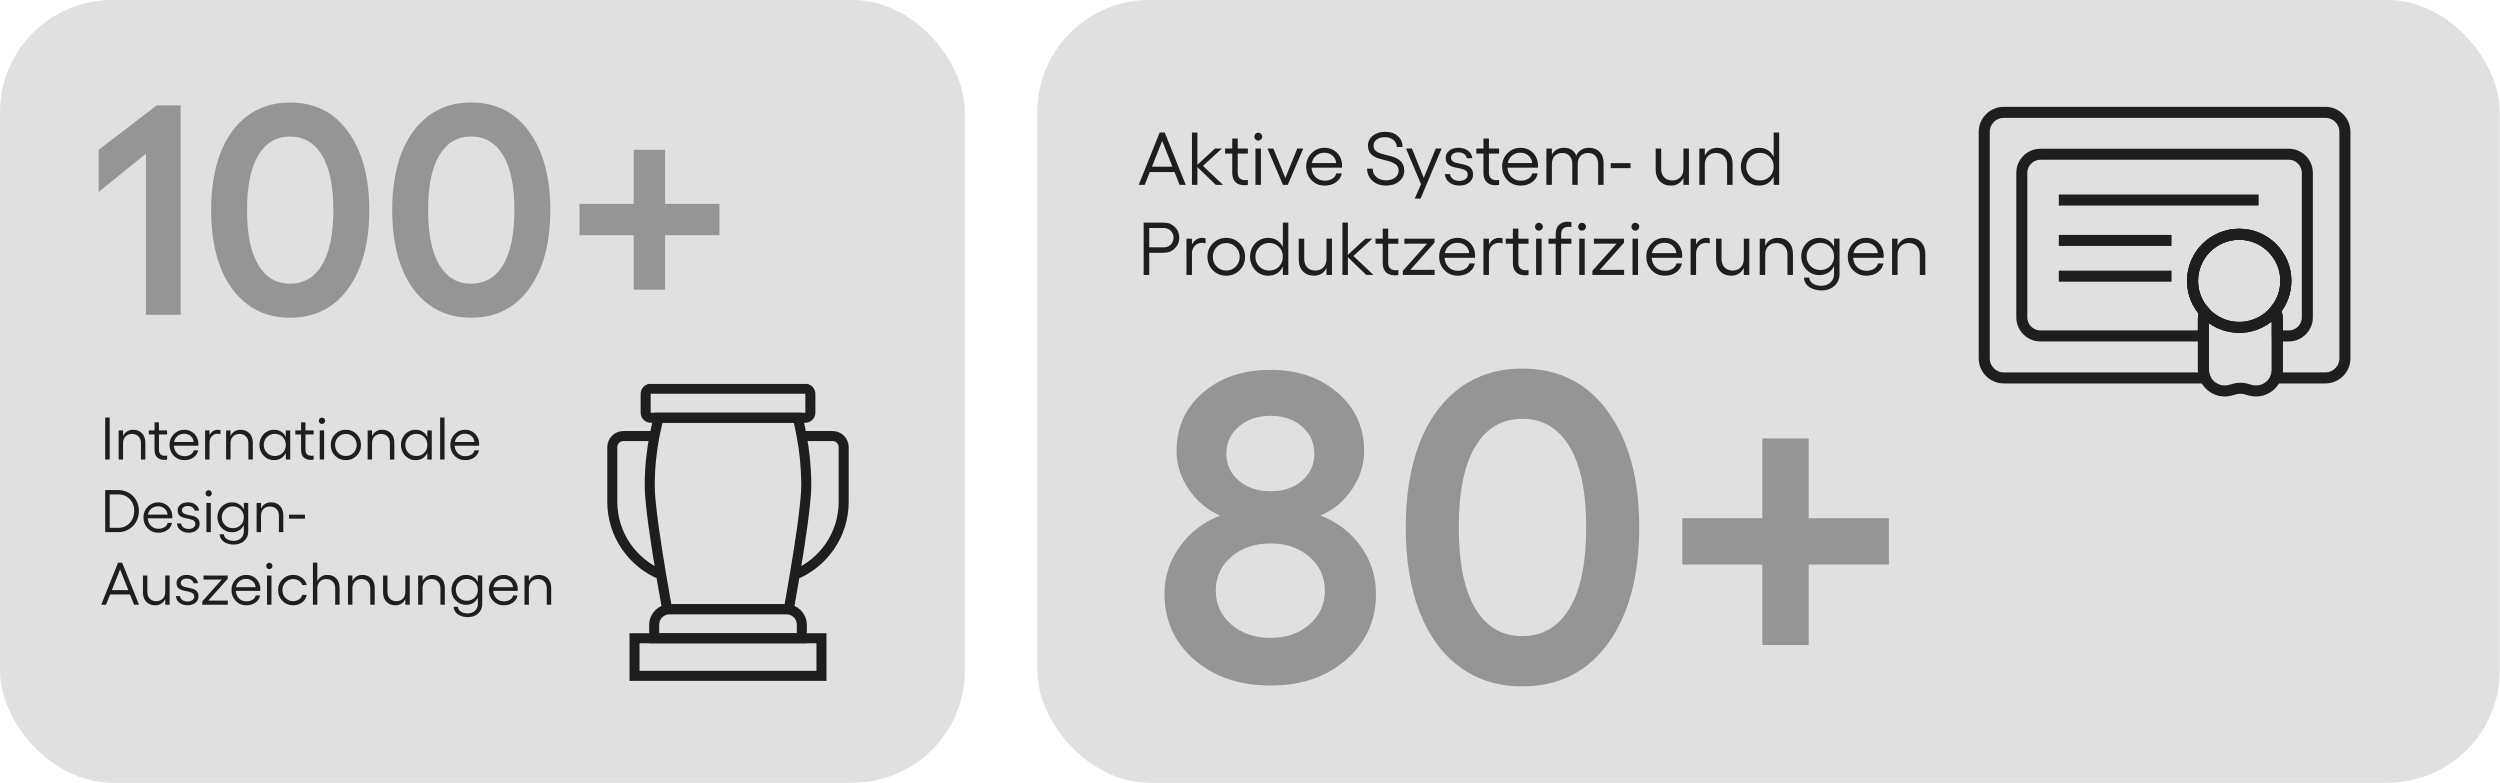
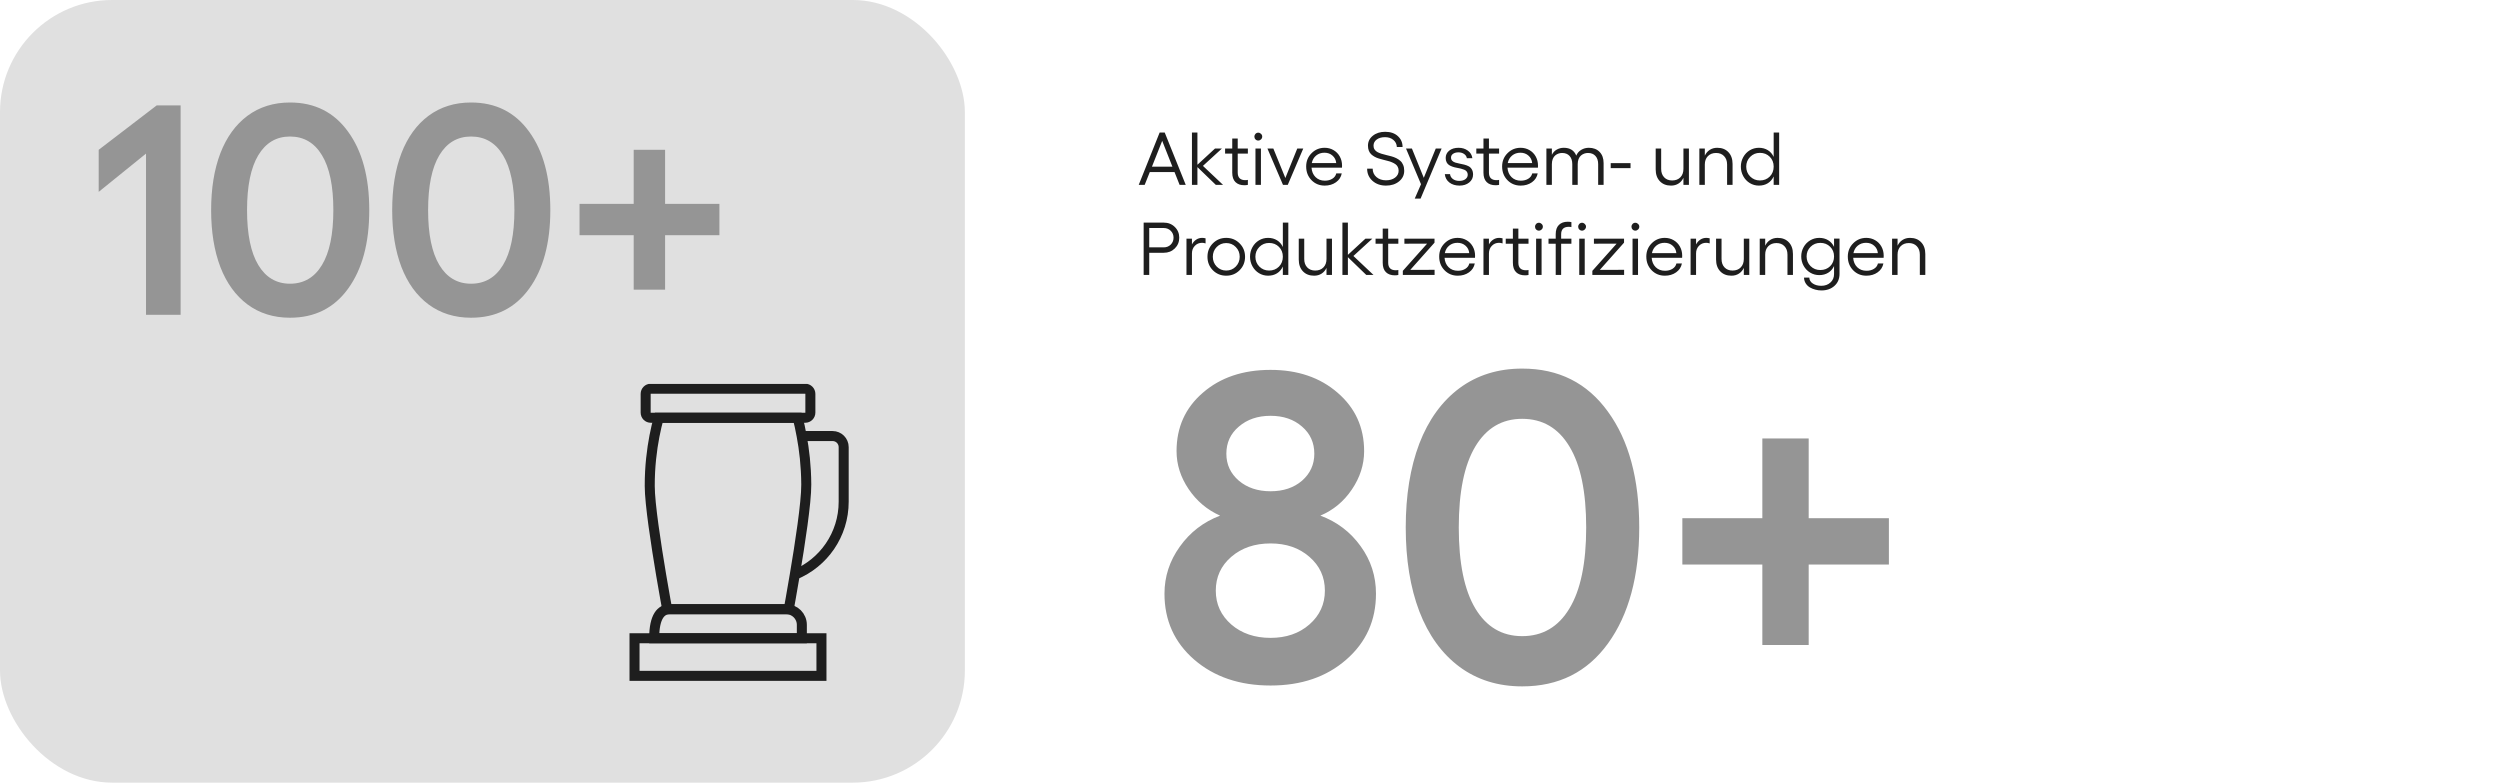
<svg xmlns="http://www.w3.org/2000/svg" width="999" height="313" viewBox="0 0 999 313" fill="none">
  <rect width="385.561" height="312.743" rx="44.811" fill="#E0E0E0" />
  <path d="M72.173 42.126V125.797H58.345V61.381L39.44 76.668V59.864L62.604 42.126H72.173ZM115.876 126.964C109.341 126.964 103.681 125.194 98.897 121.654C94.151 118.114 90.533 113.116 88.044 106.659C85.593 100.202 84.368 92.636 84.368 83.962C84.368 75.287 85.593 67.722 88.044 61.264C90.533 54.807 94.151 49.809 98.897 46.269C103.681 42.729 109.341 40.959 115.876 40.959C125.756 40.959 133.497 44.849 139.098 52.629C144.738 60.37 147.558 70.814 147.558 83.962C147.558 97.109 144.738 107.573 139.098 115.353C133.497 123.093 125.756 126.964 115.876 126.964ZM115.876 113.369C121.399 113.369 125.659 110.879 128.654 105.9C131.688 100.921 133.205 93.608 133.205 83.962C133.205 74.315 131.688 67.002 128.654 62.023C125.659 57.044 121.399 54.554 115.876 54.554C110.43 54.554 106.209 57.044 103.214 62.023C100.219 67.002 98.722 74.315 98.722 83.962C98.722 93.608 100.219 100.921 103.214 105.9C106.209 110.879 110.43 113.369 115.876 113.369ZM188.227 126.964C181.692 126.964 176.032 125.194 171.248 121.654C166.502 118.114 162.884 113.116 160.395 106.659C157.944 100.202 156.719 92.636 156.719 83.962C156.719 75.287 157.944 67.722 160.395 61.264C162.884 54.807 166.502 49.809 171.248 46.269C176.032 42.729 181.692 40.959 188.227 40.959C198.107 40.959 205.848 44.849 211.449 52.629C217.089 60.37 219.91 70.814 219.91 83.962C219.91 97.109 217.089 107.573 211.449 115.353C205.848 123.093 198.107 126.964 188.227 126.964ZM188.227 113.369C193.75 113.369 198.01 110.879 201.005 105.9C204.039 100.921 205.556 93.608 205.556 83.962C205.556 74.315 204.039 67.002 201.005 62.023C198.01 57.044 193.75 54.554 188.227 54.554C182.781 54.554 178.561 57.044 175.565 62.023C172.57 67.002 171.073 74.315 171.073 83.962C171.073 93.608 172.57 100.921 175.565 105.9C178.561 110.879 182.781 113.369 188.227 113.369ZM287.476 81.453V93.997H265.771V115.761H253.226V93.997H231.579V81.453H253.226V59.864H265.771V81.453H287.476Z" fill="#959595" />
-   <path d="M42.039 166.836H43.832V183.641H42.039V166.836ZM53.16 171.734C54.668 171.734 55.863 172.203 56.746 173.141C57.637 174.07 58.082 175.332 58.082 176.926V183.641H56.324V177.09C56.324 175.973 56 175.078 55.352 174.406C54.711 173.734 53.859 173.398 52.797 173.398C51.703 173.398 50.824 173.738 50.16 174.418C49.504 175.09 49.176 175.98 49.176 177.09V183.641H47.418V171.98H49.176V174.254C49.551 173.457 50.082 172.84 50.77 172.402C51.457 171.957 52.254 171.734 53.16 171.734ZM66.777 173.609H63.52V179.703C63.52 181.32 64.336 182.129 65.969 182.129C66.297 182.129 66.566 182.098 66.777 182.035V183.641C66.426 183.719 66.051 183.758 65.652 183.758C64.434 183.758 63.48 183.422 62.793 182.75C62.105 182.07 61.762 181.062 61.762 179.727V173.609H59.465V171.98H61.762V168.758H63.52V171.98H66.777V173.609ZM79.269 177.453C79.269 177.805 79.262 178.027 79.246 178.121H69.473C69.559 179.371 69.988 180.379 70.762 181.145C71.535 181.91 72.531 182.293 73.75 182.293C74.688 182.293 75.492 182.082 76.164 181.66C76.844 181.23 77.262 180.66 77.418 179.949H79.176C78.949 181.129 78.332 182.078 77.324 182.797C76.316 183.516 75.109 183.875 73.703 183.875C72.008 183.875 70.59 183.289 69.449 182.117C68.316 180.945 67.75 179.484 67.75 177.734C67.75 176.055 68.324 174.637 69.473 173.48C70.621 172.316 72.023 171.734 73.68 171.734C74.719 171.734 75.664 171.98 76.516 172.473C77.367 172.957 78.039 173.637 78.531 174.512C79.023 175.387 79.269 176.367 79.269 177.453ZM69.555 176.633H77.394C77.309 175.664 76.914 174.871 76.211 174.254C75.516 173.629 74.648 173.316 73.609 173.316C72.578 173.316 71.695 173.617 70.961 174.219C70.227 174.82 69.758 175.625 69.555 176.633ZM87.004 171.734C87.309 171.734 87.672 171.781 88.094 171.875V173.516C87.711 173.383 87.332 173.316 86.957 173.316C86.043 173.316 85.273 173.641 84.648 174.289C84.031 174.93 83.723 175.742 83.723 176.727V183.641H81.965V171.98H83.723V173.844C84.066 173.188 84.523 172.672 85.094 172.297C85.664 171.922 86.301 171.734 87.004 171.734ZM96.098 171.734C97.606 171.734 98.801 172.203 99.684 173.141C100.574 174.07 101.02 175.332 101.02 176.926V183.641H99.262V177.09C99.262 175.973 98.938 175.078 98.289 174.406C97.648 173.734 96.797 173.398 95.734 173.398C94.641 173.398 93.762 173.738 93.098 174.418C92.441 175.09 92.113 175.98 92.113 177.09V183.641H90.356V171.98H92.113V174.254C92.488 173.457 93.019 172.84 93.707 172.402C94.394 171.957 95.191 171.734 96.098 171.734ZM114.215 171.98H115.973V183.641H114.215V180.934C113.785 181.871 113.16 182.598 112.34 183.113C111.527 183.621 110.57 183.875 109.469 183.875C108.414 183.875 107.441 183.605 106.551 183.066C105.668 182.527 104.969 181.789 104.453 180.852C103.938 179.914 103.68 178.891 103.68 177.781C103.68 176.672 103.938 175.652 104.453 174.723C104.969 173.793 105.668 173.062 106.551 172.531C107.441 172 108.414 171.734 109.469 171.734C110.57 171.734 111.531 171.992 112.352 172.508C113.172 173.016 113.793 173.734 114.215 174.664V171.98ZM109.797 182.223C111.07 182.223 112.125 181.805 112.961 180.969C113.797 180.125 114.215 179.062 114.215 177.781C114.215 176.508 113.797 175.453 112.961 174.617C112.125 173.781 111.07 173.363 109.797 173.363C108.562 173.363 107.52 173.793 106.668 174.652C105.824 175.512 105.402 176.555 105.402 177.781C105.402 179.031 105.824 180.086 106.668 180.945C107.52 181.797 108.562 182.223 109.797 182.223ZM125.324 173.609H122.066V179.703C122.066 181.32 122.883 182.129 124.516 182.129C124.844 182.129 125.113 182.098 125.324 182.035V183.641C124.973 183.719 124.598 183.758 124.199 183.758C122.98 183.758 122.027 183.422 121.34 182.75C120.652 182.07 120.309 181.062 120.309 179.727V173.609H118.012V171.98H120.309V168.758H122.066V171.98H125.324V173.609ZM128.652 166.883C128.988 166.883 129.285 167.008 129.543 167.258C129.801 167.508 129.93 167.801 129.93 168.137C129.93 168.48 129.801 168.781 129.543 169.039C129.285 169.289 128.988 169.414 128.652 169.414C128.309 169.414 128.016 169.289 127.773 169.039C127.531 168.789 127.41 168.488 127.41 168.137C127.41 167.801 127.531 167.508 127.773 167.258C128.016 167.008 128.309 166.883 128.652 166.883ZM127.762 171.98H129.52V183.641H127.762V171.98ZM133.914 173.492C135.078 172.32 136.508 171.734 138.203 171.734C139.898 171.734 141.328 172.32 142.492 173.492C143.664 174.656 144.25 176.094 144.25 177.805C144.25 179.516 143.664 180.957 142.492 182.129C141.328 183.293 139.898 183.875 138.203 183.875C136.508 183.875 135.078 183.293 133.914 182.129C132.758 180.957 132.18 179.516 132.18 177.805C132.18 176.094 132.758 174.656 133.914 173.492ZM138.203 173.398C136.992 173.398 135.973 173.82 135.145 174.664C134.316 175.508 133.902 176.555 133.902 177.805C133.902 179.047 134.316 180.094 135.145 180.945C135.973 181.797 136.992 182.223 138.203 182.223C139.414 182.223 140.438 181.797 141.273 180.945C142.109 180.086 142.527 179.039 142.527 177.805C142.527 176.562 142.109 175.52 141.273 174.676C140.445 173.824 139.422 173.398 138.203 173.398ZM152.652 171.734C154.16 171.734 155.355 172.203 156.238 173.141C157.129 174.07 157.574 175.332 157.574 176.926V183.641H155.816V177.09C155.816 175.973 155.492 175.078 154.844 174.406C154.203 173.734 153.352 173.398 152.289 173.398C151.195 173.398 150.316 173.738 149.652 174.418C148.996 175.09 148.668 175.98 148.668 177.09V183.641H146.91V171.98H148.668V174.254C149.043 173.457 149.574 172.84 150.262 172.402C150.949 171.957 151.746 171.734 152.652 171.734ZM170.77 171.98H172.527V183.641H170.77V180.934C170.34 181.871 169.715 182.598 168.895 183.113C168.082 183.621 167.125 183.875 166.023 183.875C164.969 183.875 163.996 183.605 163.105 183.066C162.223 182.527 161.523 181.789 161.008 180.852C160.492 179.914 160.234 178.891 160.234 177.781C160.234 176.672 160.492 175.652 161.008 174.723C161.523 173.793 162.223 173.062 163.105 172.531C163.996 172 164.969 171.734 166.023 171.734C167.125 171.734 168.086 171.992 168.906 172.508C169.727 173.016 170.348 173.734 170.77 174.664V171.98ZM166.352 182.223C167.625 182.223 168.68 181.805 169.516 180.969C170.352 180.125 170.77 179.062 170.77 177.781C170.77 176.508 170.352 175.453 169.516 174.617C168.68 173.781 167.625 173.363 166.352 173.363C165.117 173.363 164.074 173.793 163.223 174.652C162.379 175.512 161.957 176.555 161.957 177.781C161.957 179.031 162.379 180.086 163.223 180.945C164.074 181.797 165.117 182.223 166.352 182.223ZM177.637 166.836V183.641H175.879V166.836H177.637ZM191.465 177.453C191.465 177.805 191.457 178.027 191.441 178.121H181.668C181.754 179.371 182.184 180.379 182.957 181.145C183.73 181.91 184.727 182.293 185.945 182.293C186.883 182.293 187.688 182.082 188.359 181.66C189.039 181.23 189.457 180.66 189.613 179.949H191.371C191.145 181.129 190.527 182.078 189.52 182.797C188.512 183.516 187.305 183.875 185.898 183.875C184.203 183.875 182.785 183.289 181.645 182.117C180.512 180.945 179.945 179.484 179.945 177.734C179.945 176.055 180.52 174.637 181.668 173.48C182.816 172.316 184.219 171.734 185.875 171.734C186.914 171.734 187.859 171.98 188.711 172.473C189.562 172.957 190.234 173.637 190.727 174.512C191.219 175.387 191.465 176.367 191.465 177.453ZM181.75 176.633H189.59C189.504 175.664 189.109 174.871 188.406 174.254C187.711 173.629 186.844 173.316 185.805 173.316C184.773 173.316 183.891 173.617 183.156 174.219C182.422 174.82 181.953 175.625 181.75 176.633ZM47.242 195.836C48.391 195.836 49.473 196.047 50.488 196.469C51.512 196.883 52.391 197.457 53.125 198.191C53.859 198.918 54.438 199.801 54.859 200.84C55.289 201.871 55.504 202.98 55.504 204.168C55.504 205.355 55.289 206.477 54.859 207.531C54.438 208.578 53.859 209.477 53.125 210.227C52.391 210.969 51.512 211.559 50.488 211.996C49.473 212.426 48.391 212.641 47.242 212.641H42.039V195.836H47.242ZM47.336 210.918C49.133 210.918 50.629 210.277 51.824 208.996C53.027 207.707 53.629 206.098 53.629 204.168C53.629 202.254 53.031 200.676 51.836 199.434C50.648 198.191 49.148 197.57 47.336 197.57H43.832V210.918H47.336ZM68.84 206.453C68.84 206.805 68.832 207.027 68.816 207.121H59.043C59.129 208.371 59.559 209.379 60.332 210.145C61.105 210.91 62.102 211.293 63.32 211.293C64.258 211.293 65.062 211.082 65.734 210.66C66.414 210.23 66.832 209.66 66.988 208.949H68.746C68.519 210.129 67.902 211.078 66.894 211.797C65.887 212.516 64.68 212.875 63.273 212.875C61.578 212.875 60.16 212.289 59.02 211.117C57.887 209.945 57.32 208.484 57.32 206.734C57.32 205.055 57.895 203.637 59.043 202.48C60.191 201.316 61.594 200.734 63.25 200.734C64.289 200.734 65.234 200.98 66.086 201.473C66.938 201.957 67.609 202.637 68.102 203.512C68.594 204.387 68.84 205.367 68.84 206.453ZM59.125 205.633H66.965C66.879 204.664 66.484 203.871 65.781 203.254C65.086 202.629 64.219 202.316 63.18 202.316C62.148 202.316 61.266 202.617 60.531 203.219C59.797 203.82 59.328 204.625 59.125 205.633ZM75.426 212.875C74.113 212.875 73.027 212.543 72.168 211.879C71.309 211.215 70.82 210.316 70.703 209.184H72.379C72.457 209.848 72.769 210.379 73.316 210.777C73.863 211.168 74.543 211.363 75.356 211.363C76.168 211.363 76.82 211.18 77.312 210.812C77.812 210.438 78.062 209.957 78.062 209.371C78.062 208.98 77.961 208.652 77.758 208.387C77.555 208.113 77.285 207.91 76.949 207.777C76.621 207.645 76.246 207.523 75.824 207.414C75.402 207.305 74.969 207.215 74.523 207.145C74.078 207.074 73.644 206.965 73.223 206.816C72.801 206.668 72.422 206.492 72.086 206.289C71.758 206.078 71.492 205.781 71.289 205.398C71.086 205.008 70.984 204.543 70.984 204.004C70.984 203.043 71.363 202.258 72.121 201.648C72.879 201.039 73.883 200.734 75.133 200.734C76.281 200.734 77.269 201.039 78.098 201.648C78.934 202.25 79.418 203.059 79.551 204.074H77.781C77.695 203.527 77.402 203.078 76.902 202.727C76.402 202.375 75.797 202.199 75.086 202.199C74.375 202.199 73.797 202.355 73.352 202.668C72.914 202.973 72.695 203.375 72.695 203.875C72.695 204.297 72.824 204.641 73.082 204.906C73.348 205.172 73.688 205.367 74.102 205.492C74.516 205.617 74.973 205.727 75.473 205.82C75.981 205.906 76.484 206.016 76.984 206.148C77.492 206.281 77.953 206.457 78.367 206.676C78.781 206.895 79.117 207.227 79.375 207.672C79.641 208.117 79.773 208.668 79.773 209.324C79.773 210.355 79.359 211.207 78.531 211.879C77.711 212.543 76.676 212.875 75.426 212.875ZM83.371 195.883C83.707 195.883 84.004 196.008 84.262 196.258C84.519 196.508 84.648 196.801 84.648 197.137C84.648 197.48 84.519 197.781 84.262 198.039C84.004 198.289 83.707 198.414 83.371 198.414C83.027 198.414 82.734 198.289 82.492 198.039C82.25 197.789 82.129 197.488 82.129 197.137C82.129 196.801 82.25 196.508 82.492 196.258C82.734 196.008 83.027 195.883 83.371 195.883ZM82.481 200.98H84.238V212.641H82.481V200.98ZM97.434 200.957H99.191V212.277C99.191 213.879 98.648 215.168 97.562 216.145C96.477 217.121 95.082 217.609 93.379 217.609C92.707 217.609 92.055 217.523 91.422 217.352C90.789 217.188 90.199 216.945 89.652 216.625C89.113 216.305 88.672 215.871 88.328 215.324C87.992 214.785 87.812 214.172 87.789 213.484H89.488C89.512 214.281 89.891 214.918 90.625 215.395C91.359 215.879 92.262 216.121 93.332 216.121C94.519 216.121 95.5 215.77 96.273 215.066C97.047 214.371 97.434 213.465 97.434 212.348V209.781C97.004 210.703 96.379 211.418 95.559 211.926C94.746 212.434 93.789 212.688 92.688 212.688C91.633 212.688 90.66 212.422 89.769 211.891C88.887 211.359 88.188 210.633 87.672 209.711C87.156 208.789 86.898 207.781 86.898 206.688C86.898 205.602 87.156 204.602 87.672 203.688C88.188 202.773 88.887 202.055 89.769 201.531C90.66 201 91.633 200.734 92.688 200.734C93.789 200.734 94.746 200.988 95.559 201.496C96.379 201.996 97.004 202.703 97.434 203.617V200.957ZM93.016 211.059C94.289 211.059 95.344 210.648 96.18 209.828C97.016 209 97.434 207.953 97.434 206.688C97.434 205.438 97.016 204.402 96.18 203.582C95.344 202.754 94.289 202.34 93.016 202.34C91.781 202.34 90.738 202.762 89.887 203.605C89.043 204.441 88.621 205.469 88.621 206.688C88.621 207.914 89.043 208.949 89.887 209.793C90.738 210.637 91.781 211.059 93.016 211.059ZM108.285 200.734C109.793 200.734 110.988 201.203 111.871 202.141C112.762 203.07 113.207 204.332 113.207 205.926V212.641H111.449V206.09C111.449 204.973 111.125 204.078 110.477 203.406C109.836 202.734 108.984 202.398 107.922 202.398C106.828 202.398 105.949 202.738 105.285 203.418C104.629 204.09 104.301 204.98 104.301 206.09V212.641H102.543V200.98H104.301V203.254C104.676 202.457 105.207 201.84 105.895 201.402C106.582 200.957 107.379 200.734 108.285 200.734ZM115.48 207.262V205.656H121.844V207.262H115.48ZM53.582 241.641L51.953 237.539H44.008L42.367 241.641H40.457L47.172 224.836H48.801L55.551 241.641H53.582ZM44.699 235.805H51.273L47.992 227.508L44.699 235.805ZM66.027 229.98H67.785V241.641H66.027V239.379C65.652 240.168 65.121 240.781 64.434 241.219C63.754 241.656 62.957 241.875 62.043 241.875C60.543 241.875 59.348 241.406 58.457 240.469C57.566 239.531 57.121 238.273 57.121 236.695V229.98H58.879V236.508C58.879 237.641 59.199 238.543 59.84 239.215C60.48 239.887 61.336 240.223 62.406 240.223C63.508 240.223 64.387 239.887 65.043 239.215C65.699 238.543 66.027 237.641 66.027 236.508V229.98ZM74.981 241.875C73.668 241.875 72.582 241.543 71.723 240.879C70.863 240.215 70.375 239.316 70.258 238.184H71.934C72.012 238.848 72.324 239.379 72.871 239.777C73.418 240.168 74.098 240.363 74.91 240.363C75.723 240.363 76.375 240.18 76.867 239.812C77.367 239.438 77.617 238.957 77.617 238.371C77.617 237.98 77.516 237.652 77.312 237.387C77.109 237.113 76.84 236.91 76.504 236.777C76.176 236.645 75.801 236.523 75.379 236.414C74.957 236.305 74.523 236.215 74.078 236.145C73.633 236.074 73.199 235.965 72.777 235.816C72.356 235.668 71.977 235.492 71.641 235.289C71.312 235.078 71.047 234.781 70.844 234.398C70.641 234.008 70.539 233.543 70.539 233.004C70.539 232.043 70.918 231.258 71.676 230.648C72.434 230.039 73.438 229.734 74.688 229.734C75.836 229.734 76.824 230.039 77.652 230.648C78.488 231.25 78.973 232.059 79.106 233.074H77.336C77.25 232.527 76.957 232.078 76.457 231.727C75.957 231.375 75.352 231.199 74.641 231.199C73.93 231.199 73.352 231.355 72.906 231.668C72.469 231.973 72.25 232.375 72.25 232.875C72.25 233.297 72.379 233.641 72.637 233.906C72.902 234.172 73.242 234.367 73.656 234.492C74.07 234.617 74.527 234.727 75.027 234.82C75.535 234.906 76.039 235.016 76.539 235.148C77.047 235.281 77.508 235.457 77.922 235.676C78.336 235.895 78.672 236.227 78.93 236.672C79.195 237.117 79.328 237.668 79.328 238.324C79.328 239.355 78.914 240.207 78.086 240.879C77.266 241.543 76.231 241.875 74.981 241.875ZM91 229.98V231.27L83.219 240.012L91.023 239.988V241.641H80.828V240.316L88.621 231.586L81.332 231.609V229.98H91ZM104.02 235.453C104.02 235.805 104.012 236.027 103.996 236.121H94.223C94.309 237.371 94.738 238.379 95.512 239.145C96.285 239.91 97.281 240.293 98.5 240.293C99.438 240.293 100.242 240.082 100.914 239.66C101.594 239.23 102.012 238.66 102.168 237.949H103.926C103.699 239.129 103.082 240.078 102.074 240.797C101.066 241.516 99.859 241.875 98.453 241.875C96.758 241.875 95.34 241.289 94.199 240.117C93.066 238.945 92.5 237.484 92.5 235.734C92.5 234.055 93.074 232.637 94.223 231.48C95.371 230.316 96.773 229.734 98.43 229.734C99.469 229.734 100.414 229.98 101.266 230.473C102.117 230.957 102.789 231.637 103.281 232.512C103.773 233.387 104.02 234.367 104.02 235.453ZM94.305 234.633H102.145C102.059 233.664 101.664 232.871 100.961 232.254C100.266 231.629 99.398 231.316 98.359 231.316C97.328 231.316 96.445 231.617 95.711 232.219C94.977 232.82 94.508 233.625 94.305 234.633ZM107.605 224.883C107.941 224.883 108.238 225.008 108.496 225.258C108.754 225.508 108.883 225.801 108.883 226.137C108.883 226.48 108.754 226.781 108.496 227.039C108.238 227.289 107.941 227.414 107.605 227.414C107.262 227.414 106.969 227.289 106.727 227.039C106.484 226.789 106.363 226.488 106.363 226.137C106.363 225.801 106.484 225.508 106.727 225.258C106.969 225.008 107.262 224.883 107.605 224.883ZM106.715 229.98H108.473V241.641H106.715V229.98ZM117.156 241.875C115.461 241.875 114.031 241.293 112.867 240.129C111.711 238.957 111.133 237.516 111.133 235.805C111.133 234.094 111.711 232.656 112.867 231.492C114.031 230.32 115.461 229.734 117.156 229.734C118.477 229.734 119.652 230.121 120.684 230.895C121.715 231.66 122.34 232.625 122.559 233.789H120.777C120.582 233.094 120.145 232.523 119.465 232.078C118.785 231.625 118.016 231.398 117.156 231.398C115.945 231.398 114.926 231.82 114.098 232.664C113.27 233.508 112.855 234.555 112.855 235.805C112.855 237.047 113.27 238.094 114.098 238.945C114.926 239.797 115.945 240.223 117.156 240.223C118.023 240.223 118.801 239.988 119.488 239.52C120.184 239.051 120.613 238.445 120.777 237.703H122.559C122.379 238.922 121.77 239.922 120.73 240.703C119.699 241.484 118.508 241.875 117.156 241.875ZM130.785 229.734C132.293 229.734 133.488 230.203 134.371 231.141C135.262 232.07 135.707 233.332 135.707 234.926V241.641H133.949V235.09C133.949 233.973 133.625 233.078 132.977 232.406C132.336 231.734 131.484 231.398 130.422 231.398C129.328 231.398 128.449 231.738 127.785 232.418C127.129 233.09 126.801 233.98 126.801 235.09V241.641H125.043V224.836H126.801V232.254C127.176 231.457 127.707 230.84 128.395 230.402C129.082 229.957 129.879 229.734 130.785 229.734ZM144.801 229.734C146.309 229.734 147.504 230.203 148.387 231.141C149.277 232.07 149.723 233.332 149.723 234.926V241.641H147.965V235.09C147.965 233.973 147.641 233.078 146.992 232.406C146.352 231.734 145.5 231.398 144.438 231.398C143.344 231.398 142.465 231.738 141.801 232.418C141.145 233.09 140.816 233.98 140.816 235.09V241.641H139.059V229.98H140.816V232.254C141.191 231.457 141.723 230.84 142.41 230.402C143.098 229.957 143.895 229.734 144.801 229.734ZM161.98 229.98H163.738V241.641H161.98V239.379C161.605 240.168 161.074 240.781 160.387 241.219C159.707 241.656 158.91 241.875 157.996 241.875C156.496 241.875 155.301 241.406 154.41 240.469C153.52 239.531 153.074 238.273 153.074 236.695V229.98H154.832V236.508C154.832 237.641 155.152 238.543 155.793 239.215C156.434 239.887 157.289 240.223 158.359 240.223C159.461 240.223 160.34 239.887 160.996 239.215C161.652 238.543 161.98 237.641 161.98 236.508V229.98ZM172.832 229.734C174.34 229.734 175.535 230.203 176.418 231.141C177.309 232.07 177.754 233.332 177.754 234.926V241.641H175.996V235.09C175.996 233.973 175.672 233.078 175.023 232.406C174.383 231.734 173.531 231.398 172.469 231.398C171.375 231.398 170.496 231.738 169.832 232.418C169.176 233.09 168.848 233.98 168.848 235.09V241.641H167.09V229.98H168.848V232.254C169.223 231.457 169.754 230.84 170.441 230.402C171.129 229.957 171.926 229.734 172.832 229.734ZM190.949 229.957H192.707V241.277C192.707 242.879 192.164 244.168 191.078 245.145C189.992 246.121 188.598 246.609 186.895 246.609C186.223 246.609 185.57 246.523 184.938 246.352C184.305 246.188 183.715 245.945 183.168 245.625C182.629 245.305 182.188 244.871 181.844 244.324C181.508 243.785 181.328 243.172 181.305 242.484H183.004C183.027 243.281 183.406 243.918 184.141 244.395C184.875 244.879 185.777 245.121 186.848 245.121C188.035 245.121 189.016 244.77 189.789 244.066C190.562 243.371 190.949 242.465 190.949 241.348V238.781C190.52 239.703 189.895 240.418 189.074 240.926C188.262 241.434 187.305 241.688 186.203 241.688C185.148 241.688 184.176 241.422 183.285 240.891C182.402 240.359 181.703 239.633 181.188 238.711C180.672 237.789 180.414 236.781 180.414 235.688C180.414 234.602 180.672 233.602 181.188 232.688C181.703 231.773 182.402 231.055 183.285 230.531C184.176 230 185.148 229.734 186.203 229.734C187.305 229.734 188.262 229.988 189.074 230.496C189.895 230.996 190.52 231.703 190.949 232.617V229.957ZM186.531 240.059C187.805 240.059 188.859 239.648 189.695 238.828C190.531 238 190.949 236.953 190.949 235.688C190.949 234.438 190.531 233.402 189.695 232.582C188.859 231.754 187.805 231.34 186.531 231.34C185.297 231.34 184.254 231.762 183.402 232.605C182.559 233.441 182.137 234.469 182.137 235.688C182.137 236.914 182.559 237.949 183.402 238.793C184.254 239.637 185.297 240.059 186.531 240.059ZM206.887 235.453C206.887 235.805 206.879 236.027 206.863 236.121H197.09C197.176 237.371 197.605 238.379 198.379 239.145C199.152 239.91 200.148 240.293 201.367 240.293C202.305 240.293 203.109 240.082 203.781 239.66C204.461 239.23 204.879 238.66 205.035 237.949H206.793C206.566 239.129 205.949 240.078 204.941 240.797C203.934 241.516 202.727 241.875 201.32 241.875C199.625 241.875 198.207 241.289 197.066 240.117C195.934 238.945 195.367 237.484 195.367 235.734C195.367 234.055 195.941 232.637 197.09 231.48C198.238 230.316 199.641 229.734 201.297 229.734C202.336 229.734 203.281 229.98 204.133 230.473C204.984 230.957 205.656 231.637 206.148 232.512C206.641 233.387 206.887 234.367 206.887 235.453ZM197.172 234.633H205.012C204.926 233.664 204.531 232.871 203.828 232.254C203.133 231.629 202.266 231.316 201.227 231.316C200.195 231.316 199.312 231.617 198.578 232.219C197.844 232.82 197.375 233.625 197.172 234.633ZM215.324 229.734C216.832 229.734 218.027 230.203 218.91 231.141C219.801 232.07 220.246 233.332 220.246 234.926V241.641H218.488V235.09C218.488 233.973 218.164 233.078 217.516 232.406C216.875 231.734 216.023 231.398 214.961 231.398C213.867 231.398 212.988 231.738 212.324 232.418C211.668 233.09 211.34 233.98 211.34 235.09V241.641H209.582V229.98H211.34V232.254C211.715 231.457 212.246 230.84 212.934 230.402C213.621 229.957 214.418 229.734 215.324 229.734Z" fill="#1E1E1E" />
  <g clip-path="url(#clip0_2212_3361)">
-     <path d="M264.182 229.667C252.735 224.932 244.672 213.643 244.672 200.486V178.681C244.672 176.222 246.671 174.242 249.123 174.242H261.524" stroke="#1E1E1E" stroke-width="4.004" stroke-miterlimit="10" />
    <path d="M320.35 174.242H332.705C335.158 174.242 337.134 176.222 337.134 178.681V200.486C337.134 213.665 329.071 224.978 317.602 229.667" stroke="#1E1E1E" stroke-width="4.004" stroke-miterlimit="10" />
    <path d="M323.824 157.399V164.865C323.824 166.026 322.893 166.937 321.757 166.937H260.071C258.912 166.937 258.004 166.026 258.004 164.865V157.399C258.004 156.261 258.912 155.328 260.071 155.328H321.757C322.893 155.328 323.824 156.261 323.824 157.399Z" stroke="#1E1E1E" stroke-width="4.004" stroke-miterlimit="10" />
-     <path d="M320.416 249.697V255.046H261.41V249.697C261.41 246.237 264.204 243.438 267.656 243.438H314.171C317.623 243.438 320.416 246.237 320.416 249.697Z" stroke="#1E1E1E" stroke-width="4.004" stroke-miterlimit="10" />
+     <path d="M320.416 249.697V255.046H261.41C261.41 246.237 264.204 243.438 267.656 243.438H314.171C317.623 243.438 320.416 246.237 320.416 249.697Z" stroke="#1E1E1E" stroke-width="4.004" stroke-miterlimit="10" />
    <path d="M322.187 193.591C322.232 200.807 319.643 217.582 317.599 229.669C316.281 237.544 315.191 243.44 315.191 243.44H266.61C266.61 243.44 265.497 237.522 264.18 229.669C262.181 217.742 259.637 201.308 259.637 194.229C259.614 186.444 260.478 179.684 261.522 174.244C262.067 171.422 262.658 168.986 263.226 166.938H318.757C319.302 169.032 319.847 171.467 320.347 174.244C321.346 179.57 322.141 186.103 322.187 193.591Z" stroke="#1E1E1E" stroke-width="4.004" stroke-miterlimit="10" />
    <path d="M328.255 255.047H253.555V270.07H328.255V255.047Z" stroke="#1E1E1E" stroke-width="4.004" stroke-miterlimit="10" />
  </g>
-   <rect x="414.5" width="584.41" height="312.743" rx="44.811" fill="#E0E0E0" />
  <g clip-path="url(#clip1_2212_3361)">
    <path d="M929.197 44.898H800.727C796.407 44.898 792.898 48.374 792.898 52.718V143.198C792.898 147.514 796.407 151.018 800.727 151.018H881.155C880.72 150.033 880.488 148.904 880.488 147.716V127.645C880.488 126.631 880.662 125.647 881.01 124.749C877.966 121.447 876.139 117.074 876.139 112.237C876.139 101.955 884.489 93.614 894.782 93.614C905.075 93.614 913.425 101.955 913.425 112.237C913.425 116.726 911.83 120.81 909.192 124.025C909.714 125.125 910.003 126.342 910.003 127.645V147.716C910.003 148.904 909.772 150.033 909.337 151.018H929.197C933.517 151.018 937.026 147.514 937.026 143.198V52.718C937.026 48.374 933.517 44.898 929.197 44.898Z" stroke="#1E1E1E" stroke-width="4.41" stroke-linecap="round" stroke-linejoin="round" />
    <path d="M914.556 61.633H815.398C811.281 61.633 807.918 64.963 807.918 69.076V126.799C807.918 130.912 811.281 134.242 815.398 134.242H880.489V127.639C880.489 126.625 880.663 125.641 881.011 124.743C877.966 121.441 876.14 117.068 876.14 112.231C876.14 101.949 884.49 93.608 894.783 93.608C905.075 93.608 913.426 101.949 913.426 112.231C913.426 116.72 911.831 120.804 909.193 124.019C909.714 125.119 910.004 126.336 910.004 127.639V134.242H914.556C918.673 134.242 922.008 130.912 922.008 126.799V69.076C922.008 64.963 918.673 61.633 914.556 61.633Z" stroke="#1E1E1E" stroke-width="4.41" stroke-linecap="round" stroke-linejoin="round" />
-     <path d="M910.004 127.644V147.715C910.004 148.902 909.772 150.032 909.337 151.017C907.713 154.84 903.393 157.157 899.073 155.882L897.652 155.477C896.087 155.014 894.434 155.014 892.869 155.477L891.419 155.882C887.099 157.157 882.779 154.84 881.155 151.017C880.72 150.032 880.488 148.902 880.488 147.715V127.644C880.488 126.63 880.662 125.645 881.01 124.748C884.402 128.484 889.331 130.83 894.782 130.83C900.581 130.83 905.771 128.194 909.192 124.023C909.714 125.124 910.004 126.34 910.004 127.644Z" stroke="#1E1E1E" stroke-width="4.41" stroke-miterlimit="10" />
    <path d="M913.426 112.232C913.426 116.722 911.832 120.805 909.193 124.02C905.772 128.191 900.582 130.827 894.783 130.827C889.333 130.827 884.404 128.481 881.012 124.744C877.967 121.443 876.141 117.069 876.141 112.232C876.141 101.951 884.491 93.609 894.783 93.609C905.076 93.609 913.426 101.951 913.426 112.232Z" stroke="#1E1E1E" stroke-width="4.41" stroke-miterlimit="10" />
    <path d="M822.703 79.938H902.551" stroke="#1E1E1E" stroke-width="4.41" stroke-miterlimit="10" />
    <path d="M822.703 96.07H867.759" stroke="#1E1E1E" stroke-width="4.41" stroke-miterlimit="10" />
    <path d="M822.703 110.352H867.759" stroke="#1E1E1E" stroke-width="4.41" stroke-miterlimit="10" />
  </g>
  <path d="M471.372 73.875L469.344 68.77H459.454L457.412 73.875H455.034L463.393 52.957H465.42L473.822 73.875H471.372ZM460.315 66.611H468.498L464.414 56.283L460.315 66.611ZM488.73 73.875H485.842L478.49 66.771V73.875H476.302V52.957H478.49V65.838L485.507 59.361H488.263L480.693 66.29L488.73 73.875ZM498.649 61.389H494.594V68.974C494.594 70.987 495.61 71.993 497.643 71.993C498.051 71.993 498.387 71.954 498.649 71.877V73.875C498.212 73.972 497.745 74.021 497.249 74.021C495.732 74.021 494.546 73.603 493.69 72.766C492.834 71.92 492.406 70.666 492.406 69.003V61.389H489.547V59.361H492.406V55.35H494.594V59.361H498.649V61.389ZM502.792 53.016C503.21 53.016 503.58 53.171 503.901 53.483C504.222 53.794 504.382 54.158 504.382 54.577C504.382 55.004 504.222 55.379 503.901 55.7C503.58 56.011 503.21 56.166 502.792 56.166C502.364 56.166 501.999 56.011 501.698 55.7C501.397 55.389 501.246 55.014 501.246 54.577C501.246 54.158 501.397 53.794 501.698 53.483C501.999 53.171 502.364 53.016 502.792 53.016ZM501.683 59.361H503.871V73.875H501.683V59.361ZM520.778 59.361L514.593 73.875H512.682L506.468 59.361H508.831L513.63 71.133L518.385 59.361H520.778ZM536.284 66.173C536.284 66.611 536.274 66.888 536.254 67.005H524.089C524.196 68.561 524.731 69.815 525.693 70.768C526.656 71.721 527.896 72.198 529.413 72.198C530.58 72.198 531.582 71.935 532.418 71.41C533.264 70.875 533.784 70.165 533.979 69.28H536.167C535.885 70.749 535.117 71.93 533.862 72.825C532.608 73.719 531.105 74.167 529.355 74.167C527.245 74.167 525.48 73.437 524.06 71.979C522.65 70.52 521.945 68.701 521.945 66.523C521.945 64.432 522.659 62.667 524.089 61.228C525.518 59.779 527.264 59.055 529.326 59.055C530.619 59.055 531.796 59.361 532.856 59.974C533.916 60.577 534.752 61.423 535.365 62.512C535.977 63.601 536.284 64.821 536.284 66.173ZM524.191 65.152H533.95C533.843 63.946 533.352 62.959 532.476 62.191C531.611 61.413 530.531 61.024 529.238 61.024C527.954 61.024 526.856 61.398 525.941 62.147C525.027 62.896 524.444 63.898 524.191 65.152ZM553.846 74.167C551.668 74.167 549.864 73.53 548.434 72.256C547.015 70.972 546.305 69.353 546.305 67.398H548.522C548.522 68.76 549.023 69.878 550.024 70.753C551.026 71.619 552.3 72.052 553.846 72.052C555.305 72.052 556.511 71.697 557.464 70.987C558.417 70.267 558.893 69.348 558.893 68.23C558.893 67.646 558.777 67.131 558.543 66.684C558.32 66.236 558.008 65.876 557.61 65.604C557.221 65.332 556.764 65.084 556.238 64.86C555.723 64.627 555.169 64.442 554.576 64.306C553.992 64.17 553.389 64.014 552.767 63.839C552.144 63.664 551.537 63.494 550.943 63.329C550.36 63.154 549.806 62.92 549.281 62.629C548.765 62.337 548.308 62.006 547.909 61.637C547.52 61.267 547.209 60.791 546.976 60.207C546.752 59.624 546.64 58.962 546.64 58.223C546.64 56.609 547.287 55.282 548.58 54.241C549.883 53.191 551.527 52.666 553.511 52.666C555.64 52.666 557.332 53.244 558.587 54.401C559.841 55.549 560.469 56.993 560.469 58.734H558.179C558.13 57.586 557.668 56.648 556.793 55.919C555.927 55.179 554.814 54.81 553.452 54.81C552.091 54.81 550.982 55.126 550.127 55.758C549.281 56.39 548.857 57.212 548.857 58.223C548.857 58.807 548.999 59.312 549.281 59.74C549.563 60.168 549.937 60.508 550.404 60.761C550.88 61.014 551.425 61.238 552.037 61.432C552.65 61.617 553.297 61.792 553.978 61.958C554.658 62.113 555.334 62.283 556.005 62.468C556.686 62.653 557.332 62.896 557.945 63.197C558.558 63.499 559.098 63.859 559.564 64.277C560.041 64.685 560.42 65.23 560.702 65.91C560.984 66.582 561.125 67.355 561.125 68.23C561.125 69.951 560.435 71.371 559.054 72.489C557.683 73.608 555.947 74.167 553.846 74.167ZM573.728 59.361H576.062L567.66 79.374H565.326L567.835 73.612L561.84 59.361H564.203L568.944 71.06L573.728 59.361ZM583.224 74.167C581.591 74.167 580.239 73.753 579.169 72.927C578.099 72.1 577.492 70.982 577.346 69.572H579.432C579.529 70.398 579.918 71.06 580.599 71.556C581.279 72.042 582.125 72.285 583.137 72.285C584.148 72.285 584.96 72.056 585.573 71.599C586.195 71.133 586.506 70.535 586.506 69.805C586.506 69.319 586.38 68.911 586.127 68.58C585.874 68.24 585.539 67.987 585.121 67.821C584.712 67.656 584.245 67.505 583.72 67.369C583.195 67.233 582.655 67.121 582.101 67.034C581.547 66.946 581.007 66.81 580.482 66.625C579.957 66.441 579.485 66.222 579.067 65.969C578.659 65.706 578.328 65.337 578.075 64.86C577.822 64.374 577.696 63.795 577.696 63.124C577.696 61.928 578.167 60.951 579.111 60.193C580.054 59.434 581.304 59.055 582.86 59.055C584.289 59.055 585.519 59.434 586.55 60.193C587.591 60.941 588.194 61.948 588.359 63.212H586.156C586.049 62.531 585.685 61.972 585.062 61.535C584.44 61.097 583.686 60.878 582.801 60.878C581.916 60.878 581.197 61.073 580.642 61.462C580.098 61.841 579.826 62.342 579.826 62.964C579.826 63.489 579.986 63.917 580.307 64.248C580.638 64.578 581.061 64.821 581.576 64.977C582.091 65.133 582.66 65.269 583.283 65.385C583.915 65.492 584.542 65.629 585.164 65.794C585.796 65.959 586.37 66.178 586.886 66.45C587.401 66.723 587.819 67.136 588.14 67.69C588.471 68.245 588.636 68.93 588.636 69.747C588.636 71.031 588.121 72.091 587.09 72.927C586.069 73.753 584.78 74.167 583.224 74.167ZM599.036 61.389H594.981V68.974C594.981 70.987 595.998 71.993 598.03 71.993C598.438 71.993 598.774 71.954 599.036 71.877V73.875C598.599 73.972 598.132 74.021 597.636 74.021C596.119 74.021 594.933 73.603 594.077 72.766C593.221 71.92 592.793 70.666 592.793 69.003V61.389H589.934V59.361H592.793V55.35H594.981V59.361H599.036V61.389ZM614.586 66.173C614.586 66.611 614.576 66.888 614.557 67.005H602.391C602.498 68.561 603.033 69.815 603.996 70.768C604.959 71.721 606.199 72.198 607.716 72.198C608.883 72.198 609.884 71.935 610.721 71.41C611.567 70.875 612.087 70.165 612.281 69.28H614.469C614.187 70.749 613.419 71.93 612.165 72.825C610.91 73.719 609.408 74.167 607.657 74.167C605.547 74.167 603.782 73.437 602.362 71.979C600.952 70.52 600.247 68.701 600.247 66.523C600.247 64.432 600.962 62.667 602.391 61.228C603.821 59.779 605.567 59.055 607.628 59.055C608.922 59.055 610.098 59.361 611.158 59.974C612.218 60.577 613.055 61.423 613.667 62.512C614.28 63.601 614.586 64.821 614.586 66.173ZM602.494 65.152H612.252C612.145 63.946 611.654 62.959 610.779 62.191C609.913 61.413 608.834 61.024 607.541 61.024C606.257 61.024 605.158 61.398 604.244 62.147C603.33 62.896 602.746 63.898 602.494 65.152ZM634.891 59.055C636.7 59.055 638.134 59.604 639.194 60.703C640.264 61.792 640.799 63.285 640.799 65.181V73.875H638.625V65.575C638.625 64.184 638.261 63.095 637.531 62.308C636.812 61.52 635.82 61.126 634.556 61.126C634.04 61.126 633.549 61.209 633.082 61.374C632.616 61.539 632.178 61.792 631.77 62.133C631.371 62.473 631.05 62.94 630.807 63.533C630.573 64.126 630.457 64.807 630.457 65.575V73.875H628.283V65.575C628.283 64.184 627.919 63.095 627.189 62.308C626.47 61.52 625.478 61.126 624.213 61.126C623.708 61.126 623.222 61.209 622.755 61.374C622.298 61.53 621.865 61.778 621.457 62.118C621.058 62.449 620.737 62.91 620.494 63.504C620.251 64.097 620.129 64.787 620.129 65.575V73.875H617.941V59.361H620.129V61.87C620.606 60.917 621.272 60.212 622.128 59.755C622.983 59.288 623.897 59.055 624.87 59.055C627.369 59.055 629.037 60.1 629.873 62.191C630.282 61.199 630.943 60.431 631.857 59.886C632.771 59.332 633.783 59.055 634.891 59.055ZM643.643 67.18V65.181H651.564V67.18H643.643ZM672.7 59.361H674.888V73.875H672.7V71.06C672.234 72.042 671.572 72.805 670.717 73.35C669.871 73.894 668.879 74.167 667.741 74.167C665.874 74.167 664.386 73.583 663.277 72.416C662.169 71.249 661.614 69.684 661.614 67.719V59.361H663.802V67.486C663.802 68.896 664.201 70.019 664.999 70.856C665.796 71.692 666.861 72.11 668.193 72.11C669.564 72.11 670.658 71.692 671.475 70.856C672.292 70.019 672.7 68.896 672.7 67.486V59.361ZM686.208 59.055C688.085 59.055 689.573 59.638 690.671 60.805C691.78 61.962 692.334 63.533 692.334 65.517V73.875H690.146V65.721C690.146 64.33 689.743 63.217 688.936 62.38C688.138 61.544 687.078 61.126 685.756 61.126C684.394 61.126 683.3 61.549 682.474 62.395C681.657 63.231 681.248 64.34 681.248 65.721V73.875H679.06V59.361H681.248V62.191C681.715 61.199 682.376 60.431 683.232 59.886C684.088 59.332 685.08 59.055 686.208 59.055ZM708.759 52.957H710.947V73.875H708.759V70.505C708.224 71.672 707.446 72.577 706.425 73.219C705.414 73.851 704.223 74.167 702.852 74.167C701.539 74.167 700.328 73.831 699.219 73.16C698.121 72.489 697.25 71.57 696.608 70.403C695.967 69.236 695.646 67.962 695.646 66.582C695.646 65.201 695.967 63.932 696.608 62.774C697.25 61.617 698.121 60.708 699.219 60.047C700.328 59.385 701.539 59.055 702.852 59.055C704.223 59.055 705.419 59.376 706.44 60.017C707.461 60.65 708.234 61.544 708.759 62.701V52.957ZM703.26 72.11C704.845 72.11 706.158 71.59 707.198 70.549C708.239 69.499 708.759 68.176 708.759 66.582C708.759 64.996 708.239 63.684 707.198 62.643C706.158 61.602 704.845 61.082 703.26 61.082C701.723 61.082 700.425 61.617 699.365 62.687C698.315 63.757 697.79 65.055 697.79 66.582C697.79 68.138 698.315 69.45 699.365 70.52C700.425 71.58 701.723 72.11 703.26 72.11ZM465.041 88.957C466.801 88.957 468.27 89.536 469.446 90.693C470.633 91.841 471.226 93.265 471.226 94.967C471.226 96.688 470.633 98.128 469.446 99.285C468.27 100.432 466.801 101.006 465.041 101.006H459.236V109.875H457.004V88.957H465.041ZM465.041 98.847C466.15 98.847 467.078 98.478 467.827 97.739C468.576 96.99 468.95 96.066 468.95 94.967C468.95 93.878 468.576 92.964 467.827 92.225C467.078 91.486 466.15 91.116 465.041 91.116H459.236V98.847H465.041ZM480.387 95.055C480.766 95.055 481.218 95.113 481.743 95.23V97.272C481.267 97.107 480.795 97.024 480.328 97.024C479.19 97.024 478.233 97.427 477.455 98.235C476.686 99.032 476.302 100.043 476.302 101.269V109.875H474.114V95.361H476.302V97.68C476.73 96.864 477.299 96.222 478.009 95.755C478.719 95.288 479.511 95.055 480.387 95.055ZM484.66 97.243C486.109 95.784 487.889 95.055 489.999 95.055C492.11 95.055 493.889 95.784 495.338 97.243C496.797 98.692 497.526 100.481 497.526 102.611C497.526 104.74 496.797 106.535 495.338 107.993C493.889 109.442 492.11 110.167 489.999 110.167C487.889 110.167 486.109 109.442 484.66 107.993C483.221 106.535 482.502 104.74 482.502 102.611C482.502 100.481 483.221 98.692 484.66 97.243ZM489.999 97.126C488.492 97.126 487.223 97.651 486.192 98.701C485.161 99.752 484.646 101.055 484.646 102.611C484.646 104.157 485.161 105.46 486.192 106.52C487.223 107.58 488.492 108.11 489.999 108.11C491.507 108.11 492.781 107.58 493.821 106.52C494.862 105.45 495.382 104.147 495.382 102.611C495.382 101.065 494.862 99.766 493.821 98.716C492.79 97.656 491.516 97.126 489.999 97.126ZM512.624 88.957H514.812V109.875H512.624V106.505C512.089 107.672 511.311 108.577 510.29 109.219C509.278 109.851 508.087 110.167 506.716 110.167C505.403 110.167 504.192 109.831 503.084 109.16C501.985 108.489 501.115 107.57 500.473 106.403C499.831 105.236 499.51 103.962 499.51 102.582C499.51 101.201 499.831 99.932 500.473 98.774C501.115 97.617 501.985 96.708 503.084 96.047C504.192 95.385 505.403 95.055 506.716 95.055C508.087 95.055 509.283 95.376 510.304 96.017C511.325 96.65 512.098 97.544 512.624 98.701V88.957ZM507.124 108.11C508.709 108.11 510.022 107.59 511.063 106.549C512.103 105.499 512.624 104.176 512.624 102.582C512.624 100.996 512.103 99.684 511.063 98.643C510.022 97.603 508.709 97.082 507.124 97.082C505.588 97.082 504.29 97.617 503.23 98.687C502.179 99.757 501.654 101.055 501.654 102.582C501.654 104.137 502.179 105.45 503.23 106.52C504.29 107.58 505.588 108.11 507.124 108.11ZM530.07 95.361H532.258V109.875H530.07V107.06C529.603 108.042 528.941 108.805 528.086 109.35C527.24 109.894 526.248 110.167 525.11 110.167C523.243 110.167 521.755 109.583 520.646 108.416C519.538 107.249 518.984 105.684 518.984 103.719V95.361H521.172V103.486C521.172 104.896 521.57 106.019 522.368 106.856C523.165 107.692 524.23 108.11 525.562 108.11C526.933 108.11 528.027 107.692 528.844 106.856C529.661 106.019 530.07 104.896 530.07 103.486V95.361ZM548.857 109.875H545.969L538.617 102.771V109.875H536.429V88.957H538.617V101.838L545.634 95.361H548.391L540.82 102.29L548.857 109.875ZM558.777 97.389H554.721V104.974C554.721 106.987 555.738 107.993 557.77 107.993C558.179 107.993 558.514 107.954 558.777 107.877V109.875C558.339 109.972 557.872 110.021 557.376 110.021C555.859 110.021 554.673 109.603 553.817 108.766C552.961 107.92 552.533 106.666 552.533 105.003V97.389H549.674V95.361H552.533V91.35H554.721V95.361H558.777V97.389ZM573.232 95.361V96.966L563.547 107.847L573.261 107.818V109.875H560.571V108.227L570.271 97.359L561.198 97.389V95.361H573.232ZM589.438 102.173C589.438 102.611 589.429 102.888 589.409 103.005H577.244C577.351 104.561 577.885 105.815 578.848 106.768C579.811 107.721 581.051 108.198 582.568 108.198C583.735 108.198 584.736 107.935 585.573 107.41C586.419 106.875 586.939 106.165 587.134 105.28H589.322C589.04 106.749 588.271 107.93 587.017 108.825C585.762 109.719 584.26 110.167 582.51 110.167C580.399 110.167 578.634 109.437 577.214 107.979C575.804 106.52 575.099 104.702 575.099 102.523C575.099 100.432 575.814 98.667 577.244 97.228C578.673 95.779 580.419 95.055 582.48 95.055C583.774 95.055 584.95 95.361 586.01 95.974C587.07 96.577 587.907 97.423 588.519 98.512C589.132 99.601 589.438 100.821 589.438 102.173ZM577.346 101.152H587.104C586.997 99.946 586.506 98.959 585.631 98.191C584.766 97.413 583.686 97.024 582.393 97.024C581.109 97.024 580.01 97.398 579.096 98.147C578.182 98.896 577.599 99.898 577.346 101.152ZM599.066 95.055C599.445 95.055 599.897 95.113 600.422 95.23V97.272C599.946 97.107 599.474 97.024 599.007 97.024C597.87 97.024 596.912 97.427 596.134 98.235C595.365 99.032 594.981 100.043 594.981 101.269V109.875H592.793V95.361H594.981V97.68C595.409 96.864 595.978 96.222 596.688 95.755C597.398 95.288 598.19 95.055 599.066 95.055ZM610.794 97.389H606.738V104.974C606.738 106.987 607.755 107.993 609.787 107.993C610.195 107.993 610.531 107.954 610.794 107.877V109.875C610.356 109.972 609.889 110.021 609.393 110.021C607.876 110.021 606.69 109.603 605.834 108.766C604.978 107.92 604.55 106.666 604.55 105.003V97.389H601.691V95.361H604.55V91.35H606.738V95.361H610.794V97.389ZM614.936 89.016C615.354 89.016 615.724 89.171 616.045 89.483C616.366 89.794 616.526 90.158 616.526 90.576C616.526 91.004 616.366 91.379 616.045 91.7C615.724 92.011 615.354 92.166 614.936 92.166C614.508 92.166 614.144 92.011 613.842 91.7C613.541 91.388 613.39 91.014 613.39 90.576C613.39 90.158 613.541 89.794 613.842 89.483C614.144 89.171 614.508 89.016 614.936 89.016ZM613.828 95.361H616.016V109.875H613.828V95.361ZM626.883 90.635C624.85 90.635 623.834 91.632 623.834 93.625V95.361H627.933V97.389H623.834V109.875H621.661V97.389H618.787V95.361H621.661V93.596C621.661 91.953 622.089 90.713 622.944 89.876C623.8 89.03 624.982 88.607 626.489 88.607C626.985 88.607 627.466 88.656 627.933 88.753V90.752C627.632 90.674 627.282 90.635 626.883 90.635ZM632.178 89.016C632.596 89.016 632.966 89.171 633.287 89.483C633.607 89.794 633.768 90.158 633.768 90.576C633.768 91.004 633.607 91.379 633.287 91.7C632.966 92.011 632.596 92.166 632.178 92.166C631.75 92.166 631.385 92.011 631.084 91.7C630.782 91.388 630.632 91.014 630.632 90.576C630.632 90.158 630.782 89.794 631.084 89.483C631.385 89.171 631.75 89.016 632.178 89.016ZM631.069 95.361H633.257V109.875H631.069V95.361ZM648.967 95.361V96.966L639.282 107.847L648.997 107.818V109.875H636.306V108.227L646.006 97.359L636.933 97.389V95.361H648.967ZM653.475 89.016C653.893 89.016 654.263 89.171 654.583 89.483C654.904 89.794 655.065 90.158 655.065 90.576C655.065 91.004 654.904 91.379 654.583 91.7C654.263 92.011 653.893 92.166 653.475 92.166C653.047 92.166 652.682 92.011 652.381 91.7C652.079 91.388 651.929 91.014 651.929 90.576C651.929 90.158 652.079 89.794 652.381 89.483C652.682 89.171 653.047 89.016 653.475 89.016ZM652.366 95.361H654.554V109.875H652.366V95.361ZM672.204 102.173C672.204 102.611 672.195 102.888 672.175 103.005H660.01C660.117 104.561 660.652 105.815 661.614 106.768C662.577 107.721 663.817 108.198 665.334 108.198C666.501 108.198 667.503 107.935 668.339 107.41C669.185 106.875 669.705 106.165 669.9 105.28H672.088C671.806 106.749 671.037 107.93 669.783 108.825C668.529 109.719 667.026 110.167 665.276 110.167C663.165 110.167 661.4 109.437 659.981 107.979C658.571 106.52 657.865 104.702 657.865 102.523C657.865 100.432 658.58 98.667 660.01 97.228C661.439 95.779 663.185 95.055 665.246 95.055C666.54 95.055 667.717 95.361 668.777 95.974C669.836 96.577 670.673 97.423 671.285 98.512C671.898 99.601 672.204 100.821 672.204 102.173ZM660.112 101.152H669.871C669.764 99.946 669.272 98.959 668.397 98.191C667.532 97.413 666.452 97.024 665.159 97.024C663.875 97.024 662.776 97.398 661.862 98.147C660.948 98.896 660.365 99.898 660.112 101.152ZM681.832 95.055C682.211 95.055 682.663 95.113 683.188 95.23V97.272C682.712 97.107 682.24 97.024 681.773 97.024C680.636 97.024 679.678 97.427 678.9 98.235C678.132 99.032 677.747 100.043 677.747 101.269V109.875H675.559V95.361H677.747V97.68C678.175 96.864 678.744 96.222 679.454 95.755C680.164 95.288 680.957 95.055 681.832 95.055ZM696.827 95.361H699.015V109.875H696.827V107.06C696.36 108.042 695.699 108.805 694.843 109.35C693.997 109.894 693.005 110.167 691.868 110.167C690 110.167 688.513 109.583 687.404 108.416C686.295 107.249 685.741 105.684 685.741 103.719V95.361H687.929V103.486C687.929 104.896 688.328 106.019 689.125 106.856C689.923 107.692 690.988 108.11 692.32 108.11C693.691 108.11 694.785 107.692 695.602 106.856C696.419 106.019 696.827 104.896 696.827 103.486V95.361ZM710.335 95.055C712.211 95.055 713.699 95.638 714.798 96.805C715.907 97.962 716.461 99.533 716.461 101.517V109.875H714.273V101.721C714.273 100.33 713.87 99.217 713.062 98.38C712.265 97.544 711.205 97.126 709.882 97.126C708.521 97.126 707.427 97.549 706.6 98.395C705.784 99.231 705.375 100.34 705.375 101.721V109.875H703.187V95.361H705.375V98.191C705.842 97.199 706.503 96.431 707.359 95.886C708.215 95.332 709.207 95.055 710.335 95.055ZM732.886 95.332H735.074V109.423C735.074 111.416 734.398 113.021 733.046 114.236C731.695 115.452 729.959 116.06 727.839 116.06C727.003 116.06 726.191 115.953 725.403 115.739C724.615 115.535 723.881 115.233 723.2 114.835C722.529 114.436 721.98 113.896 721.552 113.215C721.134 112.544 720.91 111.781 720.881 110.925H722.996C723.025 111.917 723.497 112.71 724.411 113.303C725.325 113.906 726.448 114.207 727.781 114.207C729.259 114.207 730.479 113.77 731.442 112.894C732.405 112.029 732.886 110.901 732.886 109.51V106.316C732.351 107.463 731.573 108.353 730.552 108.985C729.541 109.617 728.349 109.933 726.978 109.933C725.665 109.933 724.455 109.603 723.346 108.941C722.247 108.28 721.377 107.376 720.735 106.228C720.093 105.081 719.772 103.826 719.772 102.465C719.772 101.113 720.093 99.868 720.735 98.731C721.377 97.593 722.247 96.698 723.346 96.047C724.455 95.385 725.665 95.055 726.978 95.055C728.349 95.055 729.541 95.371 730.552 96.003C731.573 96.625 732.351 97.505 732.886 98.643V95.332ZM727.387 107.906C728.972 107.906 730.285 107.395 731.325 106.374C732.366 105.343 732.886 104.04 732.886 102.465C732.886 100.909 732.366 99.62 731.325 98.599C730.285 97.569 728.972 97.053 727.387 97.053C725.85 97.053 724.552 97.578 723.492 98.629C722.442 99.669 721.917 100.948 721.917 102.465C721.917 103.992 722.442 105.28 723.492 106.33C724.552 107.381 725.85 107.906 727.387 107.906ZM752.724 102.173C752.724 102.611 752.714 102.888 752.695 103.005H740.53C740.637 104.561 741.171 105.815 742.134 106.768C743.097 107.721 744.337 108.198 745.854 108.198C747.021 108.198 748.022 107.935 748.859 107.41C749.705 106.875 750.225 106.165 750.419 105.28H752.608C752.326 106.749 751.557 107.93 750.303 108.825C749.048 109.719 747.546 110.167 745.795 110.167C743.685 110.167 741.92 109.437 740.5 107.979C739.09 106.52 738.385 104.702 738.385 102.523C738.385 100.432 739.1 98.667 740.53 97.228C741.959 95.779 743.705 95.055 745.766 95.055C747.06 95.055 748.236 95.361 749.296 95.974C750.356 96.577 751.193 97.423 751.805 98.512C752.418 99.601 752.724 100.821 752.724 102.173ZM740.632 101.152H750.39C750.283 99.946 749.792 98.959 748.917 98.191C748.052 97.413 746.972 97.024 745.679 97.024C744.395 97.024 743.296 97.398 742.382 98.147C741.468 98.896 740.884 99.898 740.632 101.152ZM763.227 95.055C765.104 95.055 766.591 95.638 767.69 96.805C768.799 97.962 769.353 99.533 769.353 101.517V109.875H767.165V101.721C767.165 100.33 766.762 99.217 765.955 98.38C765.157 97.544 764.097 97.126 762.775 97.126C761.413 97.126 760.319 97.549 759.493 98.395C758.676 99.231 758.267 100.34 758.267 101.721V109.875H756.079V95.361H758.267V98.191C758.734 97.199 759.395 96.431 760.251 95.886C761.107 95.332 762.099 95.055 763.227 95.055Z" fill="#1E1E1E" />
  <path d="M507.713 273.933C495.364 273.933 485.198 270.487 477.215 263.595C469.288 256.702 465.325 247.915 465.325 237.232C465.325 230.397 467.364 224.136 471.442 218.45C475.52 212.706 480.89 208.571 487.553 206.044C482.384 203.746 478.191 200.214 474.975 195.447C471.758 190.68 470.15 185.625 470.15 180.284C470.15 170.749 473.653 162.967 480.661 156.936C487.668 150.848 496.685 147.804 507.713 147.804C518.568 147.804 527.5 150.848 534.507 156.936C541.572 163.024 545.104 170.807 545.104 180.284C545.104 185.683 543.467 190.795 540.193 195.619C536.977 200.386 532.784 203.861 527.615 206.044C534.277 208.514 539.647 212.592 543.725 218.278C547.803 223.906 549.842 230.224 549.842 237.232C549.842 247.915 545.879 256.702 537.953 263.595C530.084 270.487 520.004 273.933 507.713 273.933ZM495.048 192.087C498.38 194.901 502.601 196.308 507.713 196.308C512.825 196.308 517.018 194.901 520.291 192.087C523.565 189.215 525.202 185.625 525.202 181.318C525.202 176.895 523.565 173.277 520.291 170.462C517.018 167.59 512.825 166.155 507.713 166.155C502.601 166.155 498.38 167.59 495.048 170.462C491.717 173.277 490.051 176.895 490.051 181.318C490.051 185.625 491.717 189.215 495.048 192.087ZM507.713 254.893C513.974 254.893 519.143 253.113 523.221 249.552C527.356 245.933 529.424 241.424 529.424 236.025C529.424 230.569 527.356 226.06 523.221 222.499C519.143 218.938 513.974 217.158 507.713 217.158C501.395 217.158 496.168 218.938 492.033 222.499C487.898 226.06 485.83 230.569 485.83 236.025C485.83 241.424 487.898 245.933 492.033 249.552C496.168 253.113 501.395 254.893 507.713 254.893ZM608.255 274.278C598.605 274.278 590.249 271.664 583.184 266.438C576.177 261.211 570.835 253.831 567.159 244.296C563.541 234.762 561.732 223.591 561.732 210.782C561.732 197.974 563.541 186.803 567.159 177.268C570.835 167.734 576.177 160.354 583.184 155.127C590.249 149.9 598.605 147.287 608.255 147.287C622.843 147.287 634.273 153.03 642.544 164.518C650.872 175.947 655.036 191.369 655.036 210.782C655.036 230.196 650.872 245.646 642.544 257.133C634.273 268.563 622.843 274.278 608.255 274.278ZM608.255 254.204C616.411 254.204 622.7 250.528 627.122 243.176C631.602 235.824 633.842 225.026 633.842 210.782C633.842 196.538 631.602 185.74 627.122 178.388C622.7 171.037 616.411 167.361 608.255 167.361C600.214 167.361 593.982 171.037 589.559 178.388C585.137 185.74 582.925 196.538 582.925 210.782C582.925 225.026 585.137 235.824 589.559 243.176C593.982 250.528 600.214 254.204 608.255 254.204ZM754.803 207.078V225.601H722.753V257.736H704.23V225.601H672.267V207.078H704.23V175.201H722.753V207.078H754.803Z" fill="#959595" />
  <defs>
    <clipPath id="clip0_2212_3361">
      <rect width="100.774" height="118.793" fill="white" transform="translate(240.516 153.414)" />
    </clipPath>
    <clipPath id="clip1_2212_3361">
-       <rect width="149.926" height="117.589" fill="white" transform="translate(790 42)" />
-     </clipPath>
+       </clipPath>
  </defs>
</svg>